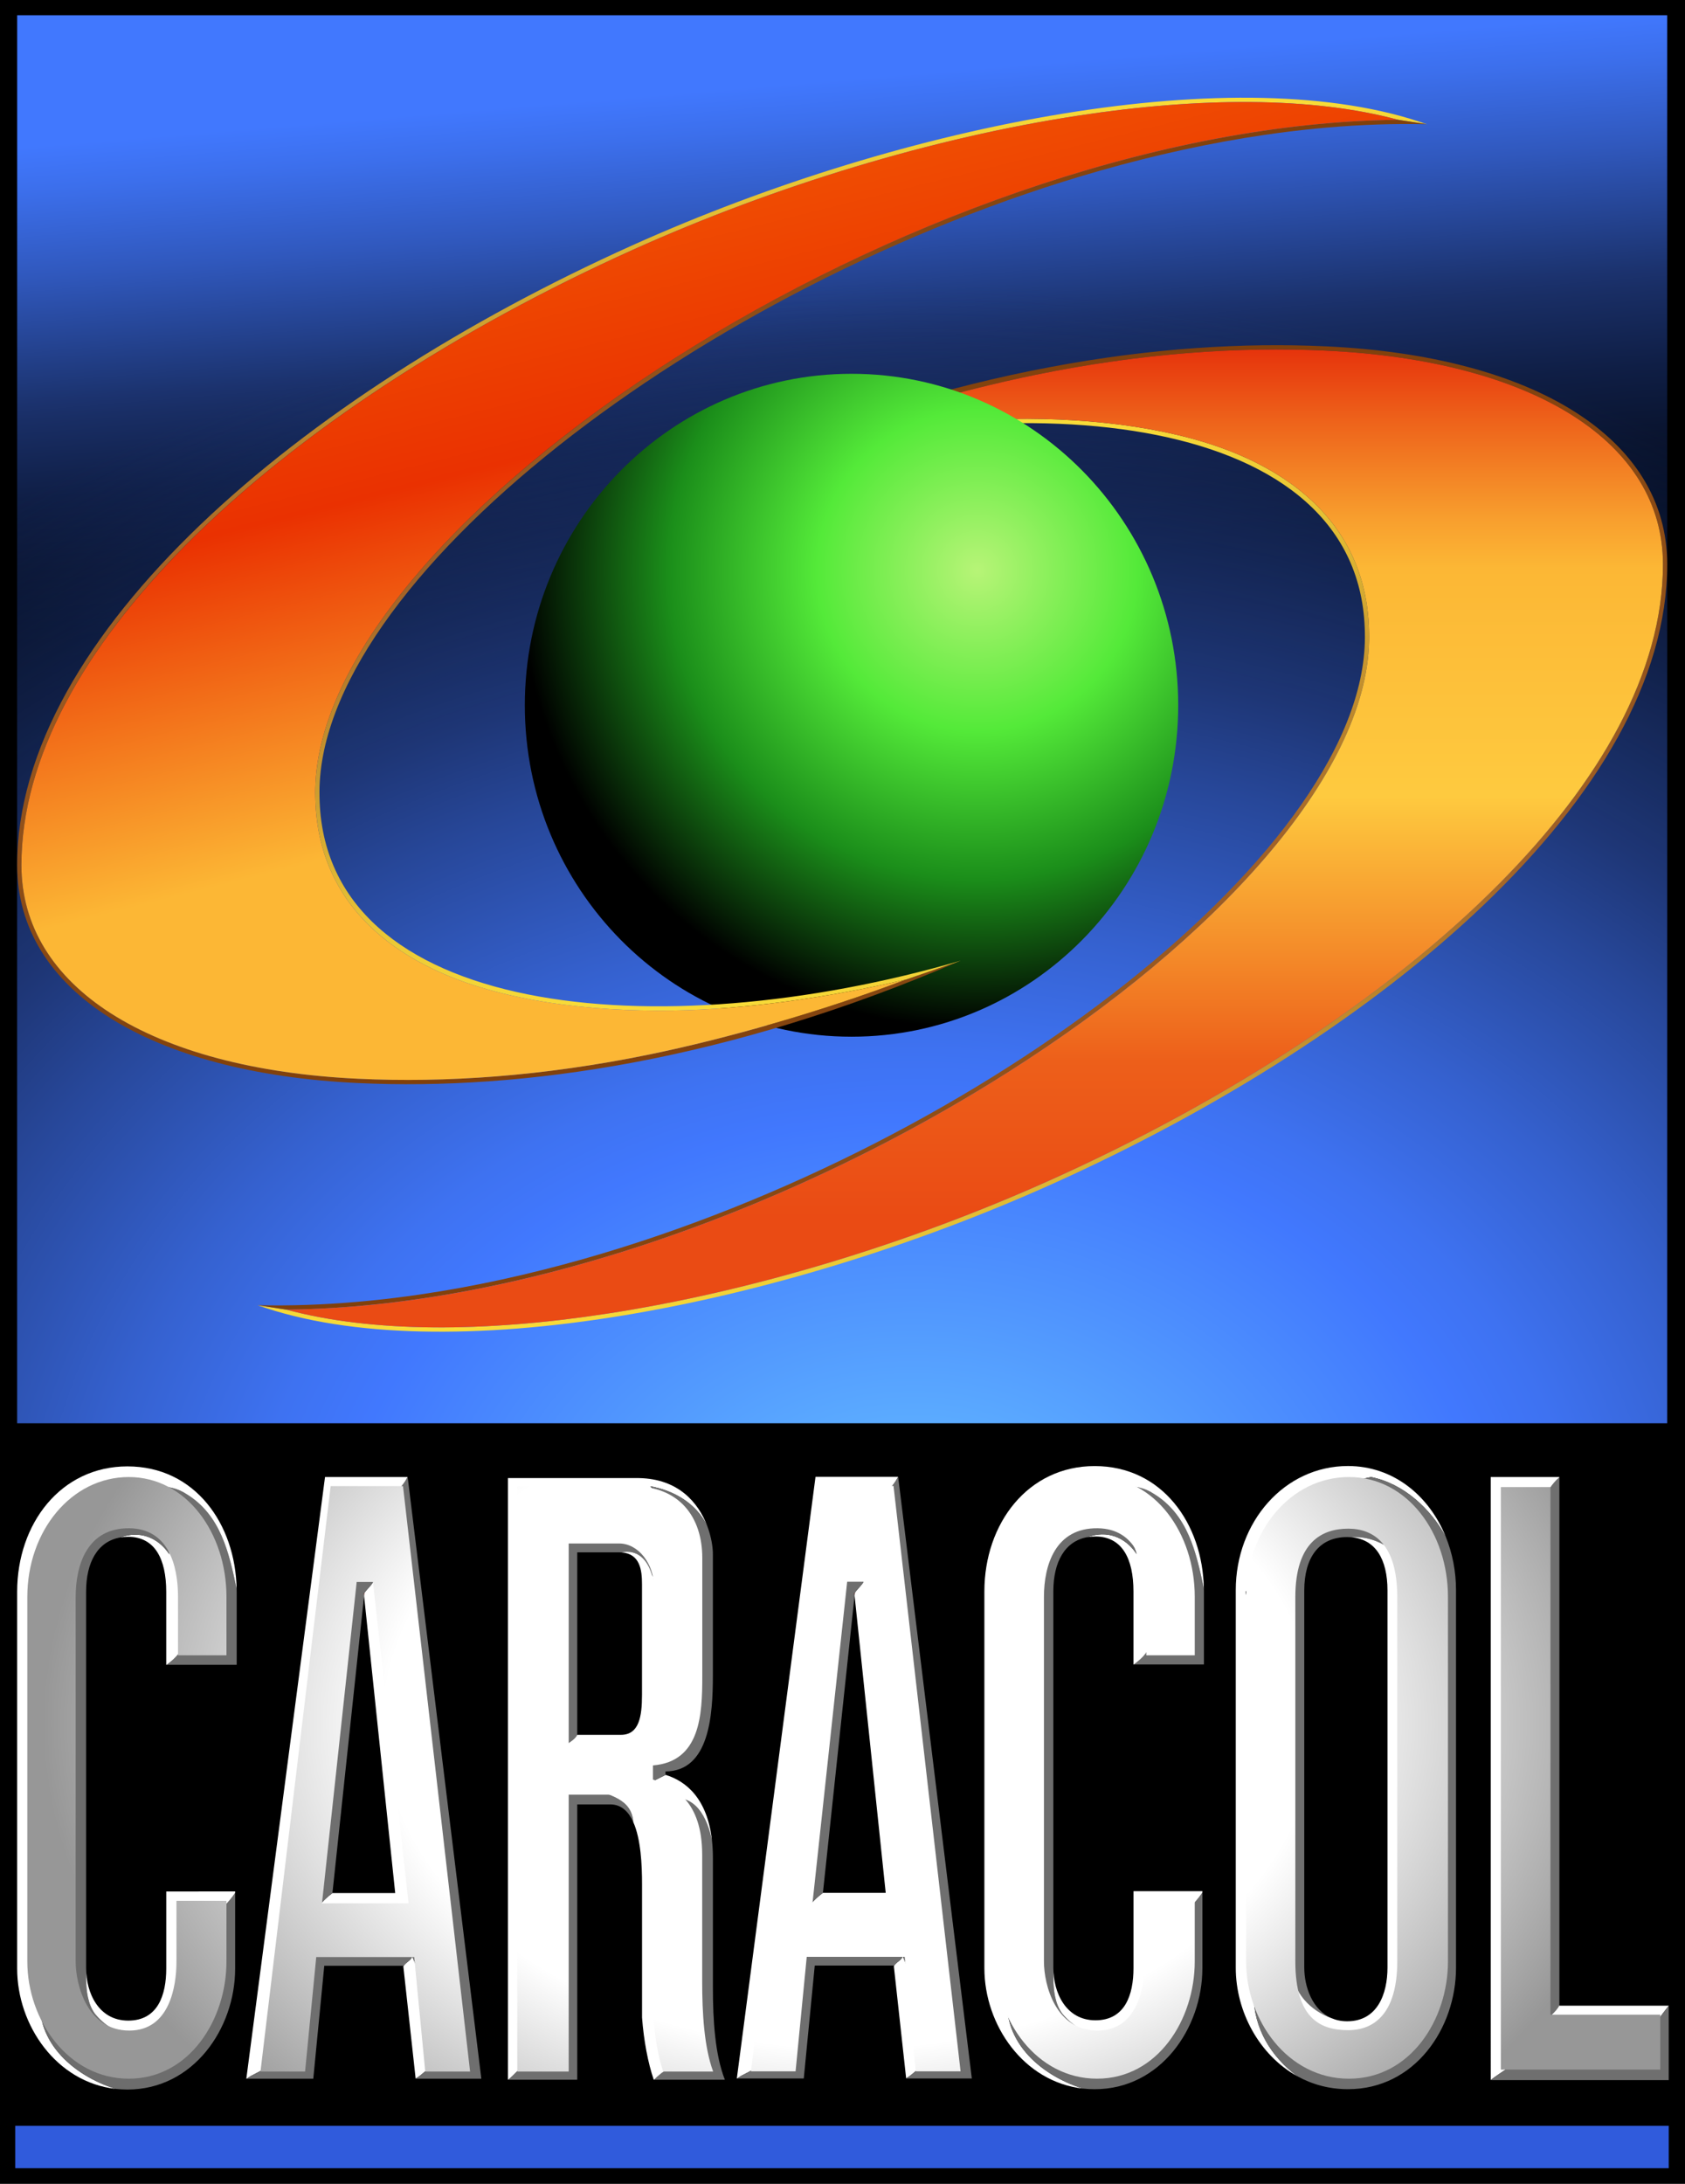
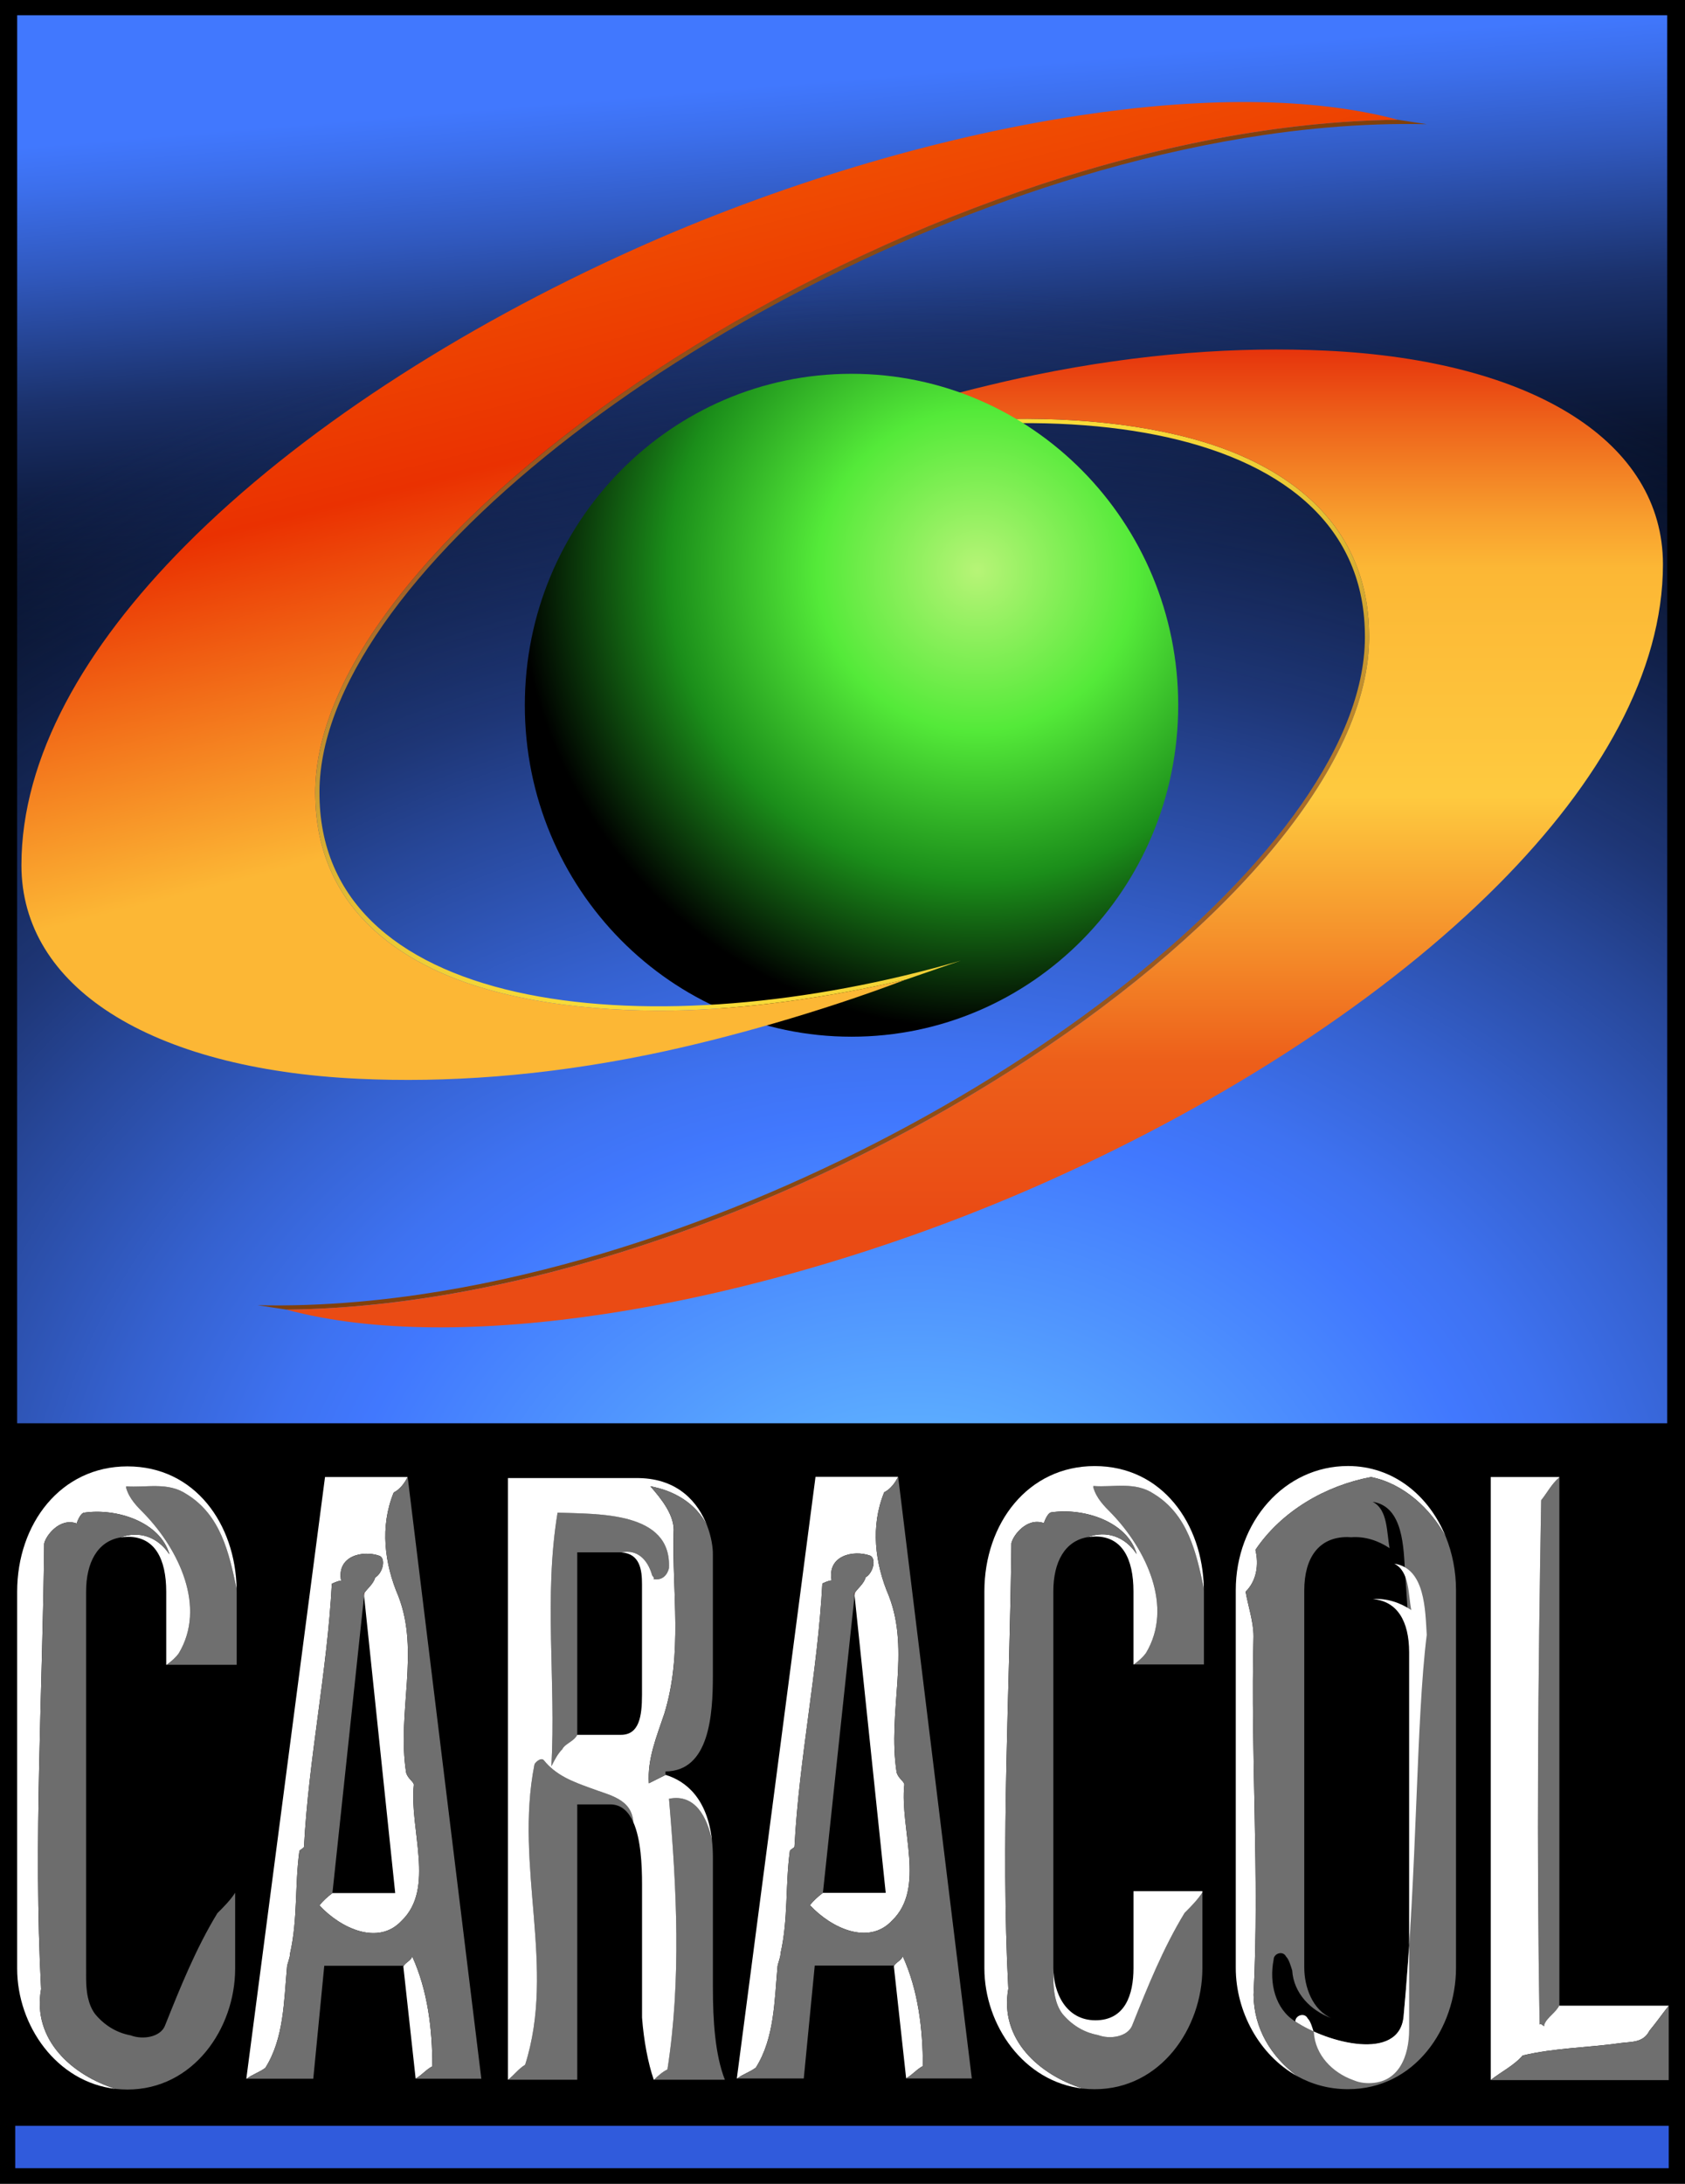
<svg xmlns="http://www.w3.org/2000/svg" version="1.0" x="0px" y="0px" viewBox="0 0 12486.4 16181.4" style="enable-background:new 0 0 12486.4 16181.4;" xml:space="preserve">
  <style type="text/css">
	.st0{fill:url(#path162_00000039843207914958076690000011912460869929572028_);}
	.st1{fill:url(#path162_00000106112435293392454470000007487850697522234022_);}
	.st2{fill:#305BDC;}
	.st3{fill:#6F6F6F;}
	.st4{fill:#FFFFFF;}
	.st5{fill:#6D6D6D;}
	.st6{fill:#E11F05;}
	.st7{fill:url(#SVGID_1_);}
	.st8{fill:url(#path187_00000143590384138849402340000016099448435517897911_);}
	.st9{fill:url(#path199_00000009582672315225132210000010250694310086145705_);}
	.st10{fill:url(#path217_00000067925789305294923990000012370169407020659087_);}
	.st11{fill:url(#path231_00000014619911388902284570000009378001984392440760_);}
	.st12{fill:url(#path243_00000163755295343312252250000004903436014453079432_);}
	.st13{fill:url(#path255_00000026880556309284257100000009978009426776669354_);}
	.st14{fill:url(#path269_00000044889455362406202450000001759637835074903718_);}
</style>
  <g id="Capa_3">
</g>
  <g id="Capa_4">
    <g>
      <rect x="-4.9" y="0" width="12491.3" height="16181.4" />
      <linearGradient id="path162_00000126321043045777067370000008016338213976475829_" gradientUnits="userSpaceOnUse" x1="6086.707" y1="16095.048" x2="7266.46" y2="3982.065" gradientTransform="matrix(1.086 0 0 -0.92 -912.16 15438.751)">
        <stop offset="0" style="stop-color:#4178FE" />
        <stop offset="2.844826e-02" style="stop-color:#3C6FEC" />
        <stop offset="8.564140e-02" style="stop-color:#3058BD" />
        <stop offset="0.166" style="stop-color:#1C3471" />
        <stop offset="0.167" style="stop-color:#1C3370" />
        <stop offset="0.181" style="stop-color:#192E65" />
        <stop offset="0.233" style="stop-color:#0F1E45" />
        <stop offset="0.282" style="stop-color:#09132D" />
        <stop offset="0.328" style="stop-color:#040C1F" />
        <stop offset="0.367" style="stop-color:#030A1A" />
        <stop offset="0.807" style="stop-color:#010613" />
        <stop offset="1" style="stop-color:#00040F" />
      </linearGradient>
      <path id="path162" style="fill:url(#path162_00000126321043045777067370000008016338213976475829_);" d="M127.2,113v10432.9    h12227.3V113H127.2z" />
      <radialGradient id="path162_00000151533965277499910970000011546341711775042178_" cx="7074.581" cy="4014.098" r="11101.507" gradientTransform="matrix(1.086 0 0 -0.87 -912.16 15233.86)" gradientUnits="userSpaceOnUse">
        <stop offset="0" style="stop-color:#69C6FF" />
        <stop offset="0.357" style="stop-color:#4178FE" />
        <stop offset="0.41" style="stop-color:#3E72F1" />
        <stop offset="0.507" style="stop-color:#3561CF" />
        <stop offset="0.637" style="stop-color:#274799" />
        <stop offset="0.713" style="stop-color:#1E3676" />
        <stop offset="0.715" style="stop-color:#1E3676;stop-opacity:0.993" />
        <stop offset="0.999" style="stop-color:#1C3370;stop-opacity:0" />
      </radialGradient>
      <path id="path162_00000130639149769990416560000007877903674462849182_" style="fill:url(#path162_00000151533965277499910970000011546341711775042178_);" d="    M127.1,113v10432.9h12227.3V113H127.1z" />
      <rect x="112.8" y="15751.1" class="st2" width="12252.9" height="314.4" />
      <g>
        <g>
          <g>
            <path class="st3" d="M1753.6,11773.6c-55.5-266.4-117.9-548.7-371.9-703.3c-137.5-91.7-298-45.8-446.9-57.3v11.5       c22.9,80.2,80.2,137.5,137.5,194.8c252.1,263.6,458.4,687.6,252.1,1031.4c-27.9,37.1-55.8,59.3-89.8,84.6H1754V11794       C1754,11787.1,1753.7,11780.4,1753.6,11773.6z" />
            <path class="st4" d="M934.8,11013v11.5c22.9,80.2,80.2,137.5,137.5,194.8c252.1,263.6,458.4,687.6,252.1,1031.4       c-27.8,37.1-55.8,59.2-89.7,84.6h-2.9V11794c0-244.9-85.5-406.8-281.7-406.8c-20.5,0-40,1.7-58.6,4.8       c140.3-52.5,277.7-4.4,364.1,125.3c-68.8-240.7-389.6-343.8-630.3-309.4c-22.9,0-45.8,45.8-57.3,80.2       c-126.1-45.8-229.2,91.7-240.7,149c-11.5,1100.2-80.2,2200.3-22.9,3300.5c-67.6,376.7,231.1,639.5,553.2,740.2       c-439-49.4-730.5-470-730.5-892.2V11794c0-503.9,323.1-928.8,817.2-928.8c501.1,0,800.9,427.5,809.2,908.4       c-55.5-266.4-117.9-548.7-371.9-703.3C1244.2,10978.6,1083.8,11024.4,934.8,11013z" />
            <path class="st5" d="M1742.6,14024.5v561c0,445.8-311.1,897-798.2,897c-29.6,0-58.4-1.7-86.8-4.8       c-322-100.7-620.8-363.5-553.2-740.2c-57.3-1100.2,11.5-2200.3,22.9-3300.5c11.5-57.3,114.6-194.8,240.7-149       c11.5-34.4,34.4-80.2,57.3-80.2c240.7-34.4,561.5,68.8,630.3,309.4c-86.4-129.6-223.8-177.7-364.1-125.3       c-167,28.5-253.5,182.2-253.5,402v2791.5c0.1,5.3,0.1,10.9,0.1,16.8c0,11.6-0.1,24.2-0.1,37.7c0,18.2,0.2,38.2,1.1,59       c0.3,6,0.7,11.9,1.1,18c0.3,6.1,0.9,12.1,1.5,18.3c0.8,9.3,1.9,18.6,3.2,28c1.8,12.4,4,25,6.8,37.5       c9.6,43.7,25.9,86.5,53.4,122.9c4.1,5,8.5,10,12.8,14.8c4.1,4.6,8.5,9.2,12.8,13.8c4.4,4.6,8.9,9.1,13.5,13.4       c4.6,4.5,9.3,8.8,14.1,13c4.5,3.9,8.9,7.8,13.5,11.6c0.3,0.2,0.7,0.5,1,0.8c4.7,3.9,9.6,7.7,14.6,11.2c0.3,0.3,0.8,0.7,1.3,0.9       c4.8,3.8,9.9,7.2,14.9,10.7c5.8,4,11.8,7.8,17.9,11.5c4.9,3,9.9,6,15,8.7c4.4,2.5,8.7,4.8,13.2,7.1c0.6,0.3,1.1,0.6,1.8,0.9       c2.3,1.3,4.7,2.4,7,3.4c2.1,1,4.1,1.9,6.3,3c3.1,1.5,6.3,2.9,9.5,4.2c4.1,1.8,8.5,3.6,12.7,5.3c2.3,0.9,4.7,1.8,7.1,2.8       c4.4,1.6,8.7,3.2,13.2,4.7c0.8,0.2,1.5,0.5,2.2,0.7c6.2,2.1,12.4,4,18.7,5.7c6.6,1.9,13.3,3.7,20.2,5.2       c6.8,1.6,13.6,3.1,20.6,4.4c91.7,34.4,217.7,11.5,252.1-68.8c114.6-286.5,229.2-573,389.6-836.6       C1654.4,14132.5,1707.8,14078.9,1742.6,14024.5z" />
-             <path class="st4" d="M1742.6,14015.1v9.4c-34.8,54.3-88.2,108-131.7,151.4c-160.4,263.6-275,550.1-389.6,836.6       c-34.4,80.2-160.4,103.1-252.1,68.8c-7-1.3-13.9-2.8-20.6-4.4c-6.9-1.5-13.5-3.2-20.2-5.2c-6.3-1.7-12.5-3.7-18.7-5.7       c-0.7-0.2-1.4-0.5-2.2-0.7c-4.5-1.5-8.8-3.1-13.2-4.7c-2.4-0.9-4.8-1.8-7.1-2.8c-4.2-1.7-8.6-3.4-12.7-5.3       c-3.2-1.4-6.4-2.8-9.5-4.2c-2.2-1-4.2-1.9-6.3-3c-2.3-1-4.7-2.2-7-3.4c-0.7-0.3-1.3-0.6-1.8-0.9c-4.5-2.3-8.8-4.6-13.2-7.1       c-5.2-2.8-10.1-5.7-15-8.7c-6.1-3.7-12-7.4-17.9-11.5c-5-3.4-10.1-7-14.9-10.7c-0.5-0.2-0.9-0.6-1.3-0.9       c-4.9-3.7-9.7-7.4-14.6-11.2c-0.3-0.3-0.7-0.6-1-0.8c-4.6-3.8-9.1-7.7-13.5-11.6c-4.8-4.2-9.5-8.5-14.1-13       c-4.6-4.4-9.2-8.8-13.5-13.4c-4.4-4.6-8.7-9.2-12.8-13.8c-4.4-4.8-8.7-9.7-12.8-14.8c-27.5-36.3-43.8-79.2-53.4-122.9       c-2.8-12.5-4.9-25.1-6.8-37.5c-1.3-9.4-2.4-18.7-3.2-28c-0.6-6.2-1.1-12.3-1.5-18.3c-0.5-6.1-0.8-12-1.1-18       c-0.9-20.9-1.1-40.8-1.1-59c0-13.5,0.1-26.1,0.1-37.7c0-6,0-11.6-0.1-16.8c0,177.9,90.8,386.4,312.1,386.4       c219.2,0,281.7-189,281.7-386.4v-570.4H1742.6z" />
          </g>
          <g>
            <g>
              <g>
                <polygon class="st6" points="2697.9,11825 2700.2,11803.7 2695.7,11803.7        " />
                <g>
                  <path class="st4" d="M3054.9,14496.8c-10.7,32.1-51.4,44.2-66,73.7l91.1,830.4c44.7-23.3,78.8-67.9,123.9-90.5          C3203.9,15035.4,3169.5,14748.9,3054.9,14496.8z" />
                </g>
                <g>
                  <path class="st4" d="M2126.6,14577c0-22.9,22.9-68.8,22.9-103.1c57.3-252.1,34.4-504.2,68.8-756.4          c0-11.5,34.4-22.9,34.4-34.4c34.4-653.2,171.9-1295,206.3-1948.2c0,0,45.8-22.9,68.8-22.9          c-34.4-183.4,160.4-229.2,286.5-183.4c45.8,22.9,22.9,126.1-34.4,160.4c-11.5,45.8-57.3,80.2-80.2,114.6h0.6l-2.3,21.3          l230.6,2201.9h-465.1l0-0.2c-35.4,27.3-69.3,56.1-96.1,91.9c160.4,171.9,435.5,298,607.4,114.6          c252.1-240.7,57.3-676.1,91.7-1008.5c0-22.9-45.8-45.8-57.3-91.7c-68.8-446.9,103.1-893.9-57.3-1306.4          c-103.1-240.7-137.5-515.7-34.4-767.8c45.8-22.9,80.2-68.8,103.1-114.6h-612.1l-583.1,4457.9h3.4          c45.8-34.4,91.7-45.8,137.5-80.2C2103.7,15104.2,2103.7,14829.1,2126.6,14577z" />
                </g>
                <g>
                  <path class="st3" d="M3021,10944.2h-0.5c-22.9,45.8-57.3,91.7-103.1,114.6c-103.1,252.1-68.8,527.2,34.4,767.8          c160.4,412.6-11.5,859.5,57.3,1306.4c11.5,45.8,57.3,68.8,57.3,91.7c-34.4,332.3,160.4,767.8-91.7,1008.5          c-171.9,183.4-446.9,57.3-607.4-114.6c26.9-35.8,60.7-64.6,96.1-91.9l234.5-2201.7l-2.2-21.3h3.9          c22.9-34.4,68.8-68.8,80.2-114.6c57.3-34.4,80.2-137.5,34.4-160.4c-126.1-45.8-320.9,0-286.5,183.4          c-22.9,0-68.8,22.9-68.8,22.9c-34.4,653.2-171.9,1295-206.3,1948.2c0,11.5-34.4,22.9-34.4,34.4          c-34.4,252.1-11.5,504.2-68.8,756.4c0,34.4-22.9,80.2-22.9,103.1c-22.9,252.1-22.9,527.2-160.4,744.9          c-45.8,34.4-91.7,45.8-137.5,80.2h492.9l81.4-836.6h585.4l0.5,5c14.7-29.5,55.3-41.6,66-73.7          c114.6,252.1,149,538.6,149,813.7c-45.1,22.6-79.2,67.2-123.9,90.5l0.1,1.2h486.8L3021,10944.2z" />
                </g>
              </g>
            </g>
          </g>
          <g>
            <g>
              <g>
                <path class="st3" d="M4692.8,13500.9c-33.9-75.5-85.1-127.3-162.3-131h-252.9v2039.9h-512.9c44.8-34.4,77.2-81.1,126.7-110.8         c229.2-722-80.2-1466.9,68.8-2223.2c0-11.5,45.8-57.3,68.8-34.4c91.7,114.6,217.7,160.4,343.8,206.3         C4516,13302.8,4680.2,13326.2,4692.8,13500.9z" />
              </g>
              <g>
                <path class="st3" d="M4957.2,11620.4c-11.5,45.8-45.8,91.7-114.6,80.2c11.5-11.5-11.5-22.9-11.5-34.4         c-33.1-110.5-108.9-188.9-227-163.6c-5.3-0.3-10.7-0.6-16.3-0.6h-310.2v1351.9c-25.7,51-89.3,63.5-111.2,107.3         c-34.4,34.4-57.3,80.2-80.2,126.1c34.4-630.3-57.3-1260.6,45.8-1879.4C4430.1,11219.3,4980.1,11196.3,4957.2,11620.4z" />
              </g>
              <g>
                <path class="st3" d="M5371.5,15409.8h-525c29.5-29.1,60.2-57,99.2-76.4c103.1-664.7,68.8-1340.8,11.5-2005.5         c196.3-39.3,283.3,140,318.6,307.6c4.6,40.5,7,83.8,7,130.6v961.1C5282.8,14969.8,5298.7,15224.4,5371.5,15409.8z" />
              </g>
              <g>
                <g>
                  <path class="st4" d="M5275.8,13635.5c-34.3-308-190.9-438-343-484.5c-41.5,20.9-83.1,41.6-124.6,62.3          c-11.5-183.4,57.3-343.8,114.6-515.7c137.5-446.9,57.3-893.9,68.8-1340.8c11.5-126.1-91.7-252.1-171.9-343.8          c172.5,30.5,336,123.9,418.9,288c-63.7-163.6-207.9-343.6-503.2-349.1h-971.5v4457.9h0.8c44.8-34.4,77.2-81.1,126.7-110.8          c229.2-722-80.2-1466.9,68.8-2223.2c0-11.5,45.8-57.3,68.8-34.4c91.7,114.6,217.7,160.4,343.8,206.3          c143.2,55.1,307.5,78.5,320.1,253.3c56.5,126.1,64.9,318,64.9,462.8v985.9c12.7,169.7,44.2,336.7,86.8,460.2h2.1          c29.5-29.1,60.2-57,99.2-76.4c103.1-664.7,68.8-1340.8,11.5-2005.5C5153.5,13288.6,5240.5,13467.9,5275.8,13635.5z           M4604.1,11502.6c138.9,8.7,153.3,130.6,153.3,235.7v819.4c0,161.5-21.7,296.6-156,296.6h-323.9v-0.3          c-25.7,51-89.3,63.5-111.2,107.3c-34.4,34.4-57.3,80.2-80.2,126.1c34.4-630.3-57.3-1260.6,45.8-1879.4          c298,11.5,848-11.5,825.1,412.6c-11.5,45.8-45.8,91.7-114.6,80.2c11.5-11.5-11.5-22.9-11.5-34.4          C4798,11555.7,4722.3,11477.3,4604.1,11502.6z" />
                </g>
              </g>
              <g>
                <path class="st3" d="M5282.6,11517.9v895.7c0,291.3-24.8,709.6-351,712v25c0.5,0.1,0.9,0.2,1.3,0.3         c-41.5,20.9-83.1,41.6-124.6,62.3c-11.5-183.4,57.3-343.8,114.6-515.7c137.5-446.9,57.3-893.9,68.8-1340.8         c11.5-126.1-91.7-252.1-171.9-343.8c172.5,30.5,336,123.9,418.9,288C5272,11387,5283.4,11468.5,5282.6,11517.9z" />
              </g>
            </g>
          </g>
          <g>
            <g>
              <g>
                <polygon class="st6" points="6332.7,11823.2 6335,11801.9 6330.5,11801.9        " />
                <g>
                  <path class="st4" d="M6689.7,14495c-10.7,32.1-51.4,44.2-66,73.7l91.1,830.4c44.7-23.3,78.8-67.9,123.9-90.5          C6838.6,15033.6,6804.3,14747.1,6689.7,14495z" />
                </g>
                <g>
                  <path class="st4" d="M5761.4,14575.2c0-22.9,22.9-68.8,22.9-103.1c57.3-252.1,34.4-504.2,68.8-756.4          c0-11.5,34.4-22.9,34.4-34.4c34.4-653.2,171.9-1295,206.3-1948.2c0,0,45.8-22.9,68.8-22.9          c-34.4-183.4,160.4-229.2,286.5-183.4c45.8,22.9,22.9,126.1-34.4,160.4c-11.5,45.8-57.3,80.2-80.2,114.6h0.6l-2.3,21.3          l230.6,2201.9h-465.1l0-0.2c-35.4,27.3-69.3,56.1-96.1,91.9c160.4,171.9,435.5,298,607.4,114.6          c252.1-240.7,57.3-676.1,91.7-1008.5c0-22.9-45.8-45.8-57.3-91.7c-68.8-446.9,103.1-893.9-57.3-1306.4          c-103.1-240.7-137.5-515.7-34.4-767.8c45.8-22.9,80.2-68.8,103.1-114.6h-612.1l-583.1,4457.9h3.4          c45.8-34.4,91.7-45.8,137.5-80.2C5738.5,15102.4,5738.5,14827.4,5761.4,14575.2z" />
                </g>
                <g>
                  <path class="st3" d="M6655.7,10942.5h-0.5c-22.9,45.8-57.3,91.7-103.1,114.6c-103.1,252.1-68.8,527.2,34.4,767.8          c160.4,412.6-11.5,859.5,57.3,1306.4c11.5,45.8,57.3,68.8,57.3,91.7c-34.4,332.3,160.4,767.8-91.7,1008.5          c-171.9,183.4-446.9,57.3-607.4-114.6c26.9-35.8,60.7-64.6,96.1-91.9l234.5-2201.7l-2.2-21.3h3.9          c22.9-34.4,68.8-68.8,80.2-114.6c57.3-34.4,80.2-137.5,34.4-160.4c-126.1-45.8-320.9,0-286.5,183.4          c-22.9,0-68.8,22.9-68.8,22.9c-34.4,653.2-171.9,1295-206.3,1948.2c0,11.5-34.4,22.9-34.4,34.4          c-34.4,252.1-11.5,504.2-68.8,756.4c0,34.4-22.9,80.2-22.9,103.1c-22.9,252.1-22.9,527.2-160.4,744.9          c-45.8,34.4-91.7,45.8-137.5,80.2h492.9l81.4-836.6h585.4l0.5,5c14.7-29.5,55.3-41.6,66-73.7          c114.6,252.1,149,538.6,149,813.7c-45.1,22.6-79.2,67.2-123.9,90.5l0.1,1.2h486.8L6655.7,10942.5z" />
                </g>
              </g>
            </g>
          </g>
          <g>
            <path class="st3" d="M8921.1,11771.2c-55.5-266.4-117.9-548.7-371.9-703.3c-137.5-91.7-298-45.8-446.9-57.3v11.5       c22.9,80.2,80.2,137.5,137.5,194.8c252.1,263.6,458.4,687.6,252.1,1031.4c-27.9,37.1-55.8,59.3-89.8,84.6h519.4v-541.3       C8921.5,11784.7,8921.2,11778,8921.1,11771.2z" />
            <path class="st4" d="M8102.3,11010.6v11.5c22.9,80.2,80.2,137.5,137.5,194.8c252.1,263.6,458.4,687.6,252.1,1031.4       c-27.8,37.1-55.8,59.2-89.7,84.6h-2.9v-541.3c0-244.9-85.5-406.8-281.7-406.8c-20.5,0-40,1.7-58.6,4.8       c140.3-52.5,277.7-4.4,364.1,125.3c-68.8-240.7-389.6-343.8-630.3-309.4c-22.9,0-45.8,45.8-57.3,80.2       c-126.1-45.8-229.2,91.7-240.7,149c-11.5,1100.2-80.2,2200.3-22.9,3300.5c-67.6,376.7,231.1,639.5,553.2,740.2       c-439-49.4-730.5-470-730.5-892.2v-2791.5c0-503.9,323.1-928.8,817.2-928.8c501.1,0,800.9,427.5,809.2,908.4       c-55.5-266.4-117.9-548.7-371.9-703.3C8411.7,10976.2,8251.2,11022,8102.3,11010.6z" />
            <path class="st5" d="M8910.1,14022.1v561c0,445.8-311.1,897-798.2,897c-29.6,0-58.4-1.7-86.8-4.8       c-322-100.7-620.8-363.5-553.2-740.2c-57.3-1100.2,11.5-2200.3,22.9-3300.5c11.5-57.3,114.6-194.8,240.7-149       c11.5-34.4,34.4-80.2,57.3-80.2c240.7-34.4,561.5,68.8,630.3,309.4c-86.4-129.6-223.8-177.7-364.1-125.3       c-167,28.5-253.5,182.2-253.5,402v2791.5c0.1,5.3,0.1,10.9,0.1,16.8c0,11.6-0.1,24.2-0.1,37.7c0,18.2,0.2,38.2,1.1,59       c0.3,6,0.7,11.9,1.1,18c0.3,6.1,0.9,12.1,1.5,18.3c0.8,9.3,1.9,18.6,3.2,28c1.8,12.4,4,25,6.8,37.5       c9.6,43.7,25.9,86.5,53.4,122.9c4.1,5,8.5,10,12.8,14.8c4.1,4.6,8.5,9.2,12.8,13.8c4.4,4.6,8.9,9.1,13.5,13.4       c4.6,4.5,9.3,8.8,14.1,12.9c4.5,3.9,8.9,7.8,13.5,11.6c0.3,0.2,0.7,0.5,1,0.8c4.7,3.9,9.6,7.7,14.6,11.2       c0.3,0.3,0.8,0.7,1.3,0.9c4.8,3.8,9.9,7.2,14.9,10.7c5.8,4,11.8,7.8,17.9,11.5c4.9,3,9.9,6,15,8.7c4.4,2.5,8.7,4.8,13.2,7.1       c0.6,0.3,1.1,0.6,1.8,0.9c2.3,1.3,4.7,2.4,7,3.4c2.1,1,4.1,1.9,6.3,3c3.1,1.5,6.3,2.9,9.5,4.2c4.1,1.8,8.5,3.6,12.7,5.3       c2.3,0.9,4.7,1.8,7.1,2.8c4.4,1.6,8.7,3.2,13.2,4.7c0.8,0.2,1.5,0.5,2.2,0.7c6.2,2.1,12.4,4,18.7,5.7       c6.6,1.9,13.3,3.7,20.2,5.2c6.8,1.6,13.6,3.1,20.6,4.4c91.7,34.4,217.7,11.5,252.1-68.8c114.6-286.5,229.2-573,389.6-836.6       C8821.8,14130.1,8875.2,14076.5,8910.1,14022.1z" />
            <path class="st4" d="M8910.1,14012.7v9.4c-34.8,54.3-88.2,108-131.7,151.4c-160.4,263.6-275,550.1-389.6,836.6       c-34.4,80.2-160.4,103.1-252.1,68.8c-7-1.3-13.9-2.8-20.6-4.4c-6.9-1.5-13.5-3.2-20.2-5.2c-6.3-1.7-12.5-3.7-18.7-5.7       c-0.7-0.2-1.4-0.5-2.2-0.7c-4.5-1.5-8.8-3.1-13.2-4.7c-2.4-0.9-4.8-1.8-7.1-2.8c-4.2-1.7-8.6-3.4-12.7-5.3       c-3.2-1.4-6.4-2.8-9.5-4.2c-2.2-1-4.2-1.9-6.3-3c-2.3-1-4.7-2.2-7-3.4c-0.7-0.3-1.3-0.6-1.8-0.9c-4.5-2.3-8.8-4.6-13.2-7.1       c-5.2-2.8-10.1-5.7-15-8.7c-6.1-3.7-12-7.4-17.9-11.5c-5-3.4-10.1-7-14.9-10.7c-0.5-0.2-0.9-0.6-1.3-0.9       c-4.9-3.7-9.7-7.4-14.6-11.2c-0.3-0.3-0.7-0.6-1-0.8c-4.6-3.8-9.1-7.7-13.5-11.6c-4.8-4.2-9.5-8.5-14.1-12.9       c-4.6-4.4-9.2-8.8-13.5-13.4c-4.4-4.6-8.7-9.2-12.8-13.8c-4.4-4.8-8.7-9.7-12.8-14.8c-27.5-36.3-43.8-79.2-53.4-122.9       c-2.8-12.5-4.9-25.1-6.8-37.5c-1.3-9.4-2.4-18.7-3.2-28c-0.6-6.2-1.1-12.3-1.5-18.3c-0.5-6.1-0.8-12-1.1-18       c-0.9-20.9-1.1-40.8-1.1-59c0-13.5,0.1-26.1,0.1-37.7c0-6,0-11.6-0.1-16.8c0,177.9,90.8,386.4,312.1,386.4       c219.2,0,281.7-189,281.7-386.4v-570.4H8910.1z" />
          </g>
          <g>
            <g>
              <g>
                <path class="st4" d="M10713.3,11385.9c-112.2-207.8-312.5-393.5-553.3-441.7c-336.7,63.1-663.6,252-856.9,539.6         c26.5,110.1,8.9,229.4-72.8,310c18.5,107,58.7,220.7,58.7,330.7c-22.9,881.5,45.7,1774.3,0.1,2655.8         c2.9,250.5,128.7,456.7,323.3,603c-281.5-156.1-455-478.9-455-802.7v-2798.4c0-505,360.2-919.7,831.5-919.7         C10325.9,10862.7,10589.9,11081.9,10713.3,11385.9z" />
                <path class="st3" d="M10713.3,11385.9c-112.2-207.8-312.5-393.5-553.3-441.7c-336.7,63.1-663.6,252-856.9,539.6         c26.5,110.1,8.9,229.4-72.8,310c18.5,107,58.7,220.7,58.7,330.7c-22.9,881.5,45.7,1774.3,0.1,2655.8         c2.9,250.5,128.7,456.7,323.3,603c110.2,61.1,237.1,96.6,376.6,96.6c495.6,0,800.5-452.3,800.5-899.3v-2798.4         C10789.5,11642.4,10762.6,11507.4,10713.3,11385.9z M10400.7,14943.7c-34.4,332.3-561.5,194.8-802.2,34.4         c-149-91.7-194.8-286.5-160.4-458.4c0-45.8,68.8-68.8,91.7-22.9c22.9,22.9,34.4,68.8,45.8,103.1         c10.5,168.7,137.4,298.4,291.4,353.9c-141.5-60.9-202-231.7-202-375.3v-2793.8c0-244.4,109.3-395.7,318.1-395.7         c10.3,0,20.2,0.6,29.9,1.4c101.8-8,200.8,25.1,284.6,81c-22.9-114.6-11.5-286.5-126.1-343.8         c229.2,34.4,229.2,343.8,240.7,527.2C10492.4,12754.9,10503.8,13843.6,10400.7,14943.7z" />
                <g>
-                   <path class="st4" d="M10400.7,14943.7c-34.4,332.3-561.5,194.8-802.2,34.4c-149-91.7-194.8-286.5-160.4-458.4          c0-45.8,68.8-68.8,91.7-22.9c22.9,22.9,34.4,68.8,45.8,103.1c10.5,168.7,137.4,298.4,291.4,353.9          c34,14.6,72.5,22.9,116.1,22.9c223,0,298.6-200.7,298.6-398.2v-2793.8c0-232.5-89.2-379.9-268.7-394.3          c101.8-8,200.8,25.1,284.6,81c-22.9-114.6-11.5-286.5-126.1-343.8c229.2,34.4,229.2,343.8,240.7,527.2          C10492.4,12754.9,10503.8,13843.6,10400.7,14943.7z" />
+                   <path class="st4" d="M10400.7,14943.7c-34.4,332.3-561.5,194.8-802.2,34.4c0-45.8,68.8-68.8,91.7-22.9c22.9,22.9,34.4,68.8,45.8,103.1c10.5,168.7,137.4,298.4,291.4,353.9          c34,14.6,72.5,22.9,116.1,22.9c223,0,298.6-200.7,298.6-398.2v-2793.8c0-232.5-89.2-379.9-268.7-394.3          c101.8-8,200.8,25.1,284.6,81c-22.9-114.6-11.5-286.5-126.1-343.8c229.2,34.4,229.2,343.8,240.7,527.2          C10492.4,12754.9,10503.8,13843.6,10400.7,14943.7z" />
                </g>
              </g>
            </g>
          </g>
          <g>
            <path class="st3" d="M11420.6,11116.1c-22.9,1295-34.4,2589.9-11.5,3884.9c11.5-11.5,22.9,11.5,34.4,11.5v-11.5       c22.1-55.3,86.9-89.4,112-143.2v-3911.2C11499.8,10992.4,11465.7,11059.8,11420.6,11116.1z" />
            <path class="st4" d="M11555.5,14861.1v-3.3c-25.1,53.9-89.8,87.9-112,143.2v11.5c-11.5,0-22.9-22.9-34.4-11.5       c-22.9-1295-11.5-2589.9,11.5-3884.9c45.1-56.4,79.2-123.7,134.9-169.6v-2.3h-508.7V15412c77.6-61.8,172-106.7,236.3-181.8       c240.7-57.3,481.3-57.3,722-91.7c80.2-11.5,171.9,0,217.7-91.7c51.3-61.6,93.5-123.1,142.9-184.7v-1.1H11555.5z" />
            <path class="st3" d="M12005.1,15138.6c-240.7,34.4-481.3,34.4-722,91.7c-64.3,75-158.7,120-236.3,181.8v0.3h1318.9v-550.2       c-49.4,61.6-91.6,123.1-142.9,184.7C12177,15138.6,12085.3,15127.1,12005.1,15138.6z" />
          </g>
        </g>
        <radialGradient id="SVGID_1_" cx="6251.285" cy="12915.885" r="6612.889" gradientTransform="matrix(0.904 0 0 0.63 643.13 4634.112)" gradientUnits="userSpaceOnUse">
          <stop offset="0.577" style="stop-color:#FFFFFF" />
          <stop offset="1" style="stop-color:#979797" />
        </radialGradient>
-         <path class="st7" d="M6621.2,11009.7h-536.1l-520.1,4337.9h330.5l82.7-848.5h725.9l81.8,848.5h332.2L6621.2,11009.7z      M6020.8,14101.1l257-2381.1h120.8l263.7,2381.1H6020.8z M1678.2,11832.1v433h-359v-433c0-237-73.3-504.3-359.5-508.4     c-313.7-4.4-399,272-399,508.4v2701.8c0,172.2,85.2,512.7,399,511.6c293.7-1.1,348-320.5,348-511.6v-449.6h370.4v449.6     c0,431.5-275.7,868.2-723.8,868.2c-448,0-751.8-433.2-751.8-868.2v-2701.8c0-487.7,325.7-887.9,751.8-887.9     C1380.6,10944.2,1678.2,11358.6,1678.2,11832.1z M3483.5,15349.3h-332.2l-81.9-848.4h-725.9l-82.8,848.4h-330.5l520.1-4337.9     h536.1L3483.5,15349.3z M3027.6,14102.8l-263.7-2381.1h-120.8L2386,14102.8H3027.6z M5284.7,15349.3h-370.4     c-39-120.8-69.1-273.8-69.1-450.1V13935c0-226.3-43.9-629.2-309.3-637.5h-321.6v2051.8h-381.1v-4337h858.9     c343.1,0,512.1,229.4,512.1,530.6v876c0,284.9-13.5,633.5-365.7,662v104.7c158,51,364.9,160.7,364.9,556.1v940     C5203.4,14918.9,5218,15168,5284.7,15349.3z M4846,11758.5c0-172.7-116.3-322-257.6-322h-374.1v1493.4h421     c123.1,0,210.7-169.3,210.7-370V11758.5z M10729.9,11832.1v2701.8c0,431.5-279.4,868.3-733.7,868.3     c-454.2,0-762.1-433.2-762.1-868.3v-2701.8c0-487.6,330.2-887.9,762.1-887.9C10428.2,10944.2,10729.9,11358.6,10729.9,11832.1z      M10354.2,11834.3c0-400.3-180.5-507.6-363.5-507.6c-191.4,0-391.9,96.8-391.9,507.6v2697.3c0,425.6,185.5,510.9,391.9,510.9     c204.4,0,363.5-138,363.5-510.9V11834.3z M11489.3,14927.8v-3909.1h-367.6V15335h1181.5v-407.3H11489.3z M8853.5,11832.1v433     h-359v-433c0-237-73.3-504.3-359.5-508.4c-313.7-4.4-399,272-399,508.4v2701.8c0,172.2,85.2,512.7,399,511.6     c293.7-1.1,348-320.5,348-511.6v-449.6h370.4v449.6c0,431.5-275.7,868.2-723.8,868.2c-448,0-751.8-433.2-751.8-868.2v-2701.8     c0-487.7,325.7-887.9,751.8-887.9C8555.9,10944.2,8853.5,11358.6,8853.5,11832.1z" />
      </g>
      <g id="Layer1009">
        <g id="Layer1010">
          <linearGradient id="path187_00000018952426846631958000000012032779798776493715_" gradientUnits="userSpaceOnUse" x1="7196.935" y1="14574.113" x2="7196.935" y2="5772.861" gradientTransform="matrix(1.204 0 0 -0.831 -1534.043 14661.692)">
            <stop offset="0" style="stop-color:#80400C" />
            <stop offset="0.52" style="stop-color:#A16127" />
            <stop offset="1" style="stop-color:#F9DC38" />
          </linearGradient>
-           <path id="path187" style="fill:url(#path187_00000018952426846631958000000012032779798776493715_);" d="M5375.8,3467.8      c1706.4-736.2,3231.8-958.8,4452-901.5c1541.3,72.4,2526.7,681.5,2526.7,1614.7c0,1705.9-2096.3,3484.3-4555.3,4591      c-2045.1,920.5-4516.2,1386.7-5890.6,898.9l0,0L2123,9704c637.5,171.4,1468.5,168.1,2368.4,30.7      c1071.9-163.6,2240.3-517.2,3295.2-992c1292.4-581.7,2484-1349,3321.9-2193.4c749-754.9,1214.5-1570.5,1214.5-2368.3      c0-452.2-238.3-826.9-663.3-1098.5c-434.8-277.8-1063.9-448.2-1833.2-484.3c-644.9-30.3-1365.5,17.9-2153.7,179.3      c-568.6,116.4-1277.7,318.9-1893.2,551.9l-0.1,0l-414.7,143.2L5375.8,3467.8z" />
          <linearGradient id="path199_00000162312582474258766720000002870357329058338969_" gradientUnits="userSpaceOnUse" x1="6349.821" y1="13570.821" x2="6349.821" y2="6143.852" gradientTransform="matrix(1.125 0 0 -0.889 -1117.404 15164.311)">
            <stop offset="0" style="stop-color:#F9DC38" />
            <stop offset="0.48" style="stop-color:#A16127" />
            <stop offset="1" style="stop-color:#80400C" />
          </linearGradient>
          <path id="path199" style="fill:url(#path199_00000162312582474258766720000002870357329058338969_);" d="M1908.7,9670.9      c240.6,5.5,486-3.1,734.5-24.5c123.7-10.7,248.2-24.5,373.2-41.3c31.2-4.2,62.5-8.6,93.8-13.2      c401.6-58.8,808.2-148.3,1212.9-263.2C7291,8485.8,10151.2,6270,10114.1,4689.7c-24.1-1634.6-2504.5-1869.4-4750.4-1216.8      l1.1-0.5l414.7-143.2l0.1,0l-11.7,4.4c572.2-134,1194.1-221.6,1727.3-229.8c634.6-9.6,1247.8,75.9,1697.1,270.5      c453.9,196.6,777.9,504.2,900.1,937.1c32.9,116.5,51,242.2,53.1,377.4c0.5,20.3,0.5,40.7,0,61.2      c-21.9,990.6-1127.2,2209.4-2667.9,3189.5c-1147.6,730-2537.7,1329-3901.2,1603.2c-462.3,93-921.5,148.7-1367.2,159.4      c-28.8,0.7-57.5,1.2-86.2,1.5L1908.7,9670.9z" />
          <linearGradient id="path217_00000130646540563692895980000001772626176407353782_" gradientUnits="userSpaceOnUse" x1="7287.885" y1="15461.508" x2="7287.885" y2="6802.511" gradientTransform="matrix(1.195 0 0 -0.837 -1486.379 14715.83)">
            <stop offset="0" style="stop-color:#E52E0B" />
            <stop offset="0.104" style="stop-color:#E52E0A" />
            <stop offset="0.188" style="stop-color:#EE641B" />
            <stop offset="0.288" style="stop-color:#F8A02E" />
            <stop offset="0.336" style="stop-color:#FCB735" />
            <stop offset="0.569" style="stop-color:#FECA3F" />
            <stop offset="0.84" style="stop-color:#ED5F1A" />
            <stop offset="1" style="stop-color:#EA4B14" />
          </linearGradient>
          <path id="path217" style="fill:url(#path217_00000130646540563692895980000001772626176407353782_);" d="M12323,4181      c0-452.2-238.3-826.9-663.3-1098.5c-434.8-277.8-1063.9-448.2-1833.2-484.3c-644.9-30.3-1365.5,17.9-2153.7,179.3      c-572.2,117.1-1286.8,321.4-1904.9,556.3c572.2-134,1194.1-221.6,1727.3-229.8c634.6-9.6,1247.8,75.9,1697.1,270.5      c453.9,196.6,777.9,504.2,900.1,937.1c32.9,116.5,51,242.2,53.1,377.4c0.5,20.3,0.5,40.7,0,61.2      c-21.9,990.6-1127.2,2209.4-2667.9,3189.5C5941,8917.3,3969.4,9659.9,2209.1,9702.4c-28.8,0.7-57.5,1.2-86.2,1.5      c637.5,171.4,1468.5,168.1,2368.4,30.7c1071.9-163.6,2240.3-517.2,3295.2-992c1292.4-581.7,2484-1349,3321.9-2193.4      C11857.4,5794.4,12323,4978.8,12323,4181L12323,4181z" />
        </g>
        <radialGradient id="path231_00000113332168289859577840000008819188758162082459_" cx="7697.909" cy="11897.006" r="3394.43" gradientTransform="matrix(1 0 0 -1 -456.382 16124.479)" gradientUnits="userSpaceOnUse">
          <stop offset="0" style="stop-color:#B7F477" />
          <stop offset="0.349" style="stop-color:#54EA39" />
          <stop offset="0.674" style="stop-color:#1B8E1A" />
          <stop offset="1" style="stop-color:#000000" />
        </radialGradient>
        <path id="path231" style="fill:url(#path231_00000113332168289859577840000008819188758162082459_);" d="M6310,2769.6     c1337,0,2420.9,1099.6,2420.9,2456S7647,7681.5,6310,7681.5s-2420.9-1099.6-2420.9-2456S4973,2769.6,6310,2769.6L6310,2769.6z" />
        <g id="Layer1011">
          <linearGradient id="path243_00000168087758265308481680000012356299398106805180_" gradientUnits="userSpaceOnUse" x1="5717.402" y1="16781.918" x2="5717.402" y2="7980.684" gradientTransform="matrix(1.204 0 0 -0.831 -1534.028 14661.709)">
            <stop offset="0" style="stop-color:#F9DC38" />
            <stop offset="0.48" style="stop-color:#A16127" />
            <stop offset="1" style="stop-color:#80400C" />
          </linearGradient>
-           <path id="path243" style="fill:url(#path243_00000168087758265308481680000012356299398106805180_);" d="M7105.9,7123.5      c-1706.4,736.2-3231.8,958.8-4452,901.5c-1541.3-72.4-2526.7-681.5-2526.7-1614.7c0-1705.9,2096.3-3484.3,4555.3-4591      c2045.1-920.5,4516.2-1386.7,5890.6-898.9v0l-214.4-33.1c-637.5-171.4-1468.5-168.1-2368.4-30.7      c-1071.9,163.6-2240.3,517.2-3295.2,992c-1292.4,581.7-2484,1349-3321.9,2193.4c-749,754.9-1214.5,1570.5-1214.5,2368.3      c0,452.2,238.3,826.9,663.3,1098.5c434.8,277.8,1063.9,448.2,1833.2,484.3c644.9,30.3,1365.5-17.9,2153.7-179.3      c568.6-116.4,1277.7-318.9,1893.2-551.9l0.1,0l414.7-143.2L7105.9,7123.5z" />
          <linearGradient id="path255_00000044880046448122320530000004272705919982244022_" gradientUnits="userSpaceOnUse" x1="6729.52" y1="16064.092" x2="6729.52" y2="8637.12" gradientTransform="matrix(1.125 0 0 -0.889 -1117.406 15164.308)">
            <stop offset="0" style="stop-color:#80400C" />
            <stop offset="0.52" style="stop-color:#A16127" />
            <stop offset="1" style="stop-color:#F9DC38" />
          </linearGradient>
          <path id="path255" style="fill:url(#path255_00000044880046448122320530000004272705919982244022_);" d="M10573.1,920.4      c-240.6-5.5-486,3.1-734.5,24.5c-123.7,10.7-248.2,24.5-373.2,41.3c-31.2,4.2-62.5,8.6-93.8,13.2      c-401.6,58.8-808.2,148.3-1212.9,263.2c-2967.9,842.8-5828.1,3058.5-5791.1,4638.8C2391.8,7536.2,4872.2,7771,7118,7118.4      l-1.1,0.5L6702.3,7262l-0.1,0l11.7-4.4c-572.2,134-1194.1,221.6-1727.3,229.8c-634.6,9.6-1247.8-75.9-1697.1-270.5      c-453.9-196.6-777.9-504.2-900.1-937.1c-32.9-116.5-51-242.2-53.1-377.4c-0.5-20.3-0.5-40.7,0-61.2      c21.9-990.6,1127.2-2209.4,2667.9-3189.5c1147.6-730,2537.7-1329,3901.2-1603.2c462.3-93,921.5-148.7,1367.2-159.5      c28.8-0.7,57.5-1.2,86.2-1.5L10573.1,920.4z" />
          <linearGradient id="path269_00000105396682467617296590000014092747503411190201_" gradientUnits="userSpaceOnUse" x1="4498.323" y1="16274.929" x2="7401.095" y2="8116.993" gradientTransform="matrix(1.195 0 0 -0.837 -1486.369 14715.842)">
            <stop offset="0" style="stop-color:#F25902" />
            <stop offset="0.299" style="stop-color:#EA3101" />
            <stop offset="0.638" style="stop-color:#FCB735" />
          </linearGradient>
          <path id="path269" style="fill:url(#path269_00000105396682467617296590000014092747503411190201_);" d="M158.8,6410.4      c0,452.2,238.3,826.9,663.3,1098.5c434.8,277.8,1063.9,448.2,1833.2,484.3c644.9,30.3,1365.5-17.9,2153.7-179.3      c572.2-117.1,1286.8-321.4,1904.9-556.3c-572.2,134-1194.1,221.6-1727.3,229.8c-634.6,9.6-1247.8-75.9-1697.1-270.5      c-453.9-196.6-777.9-504.2-900.1-937.1c-32.9-116.5-51-242.2-53.1-377.4c-0.5-20.3-0.5-40.7,0-61.2      c21.9-990.6,1127.2-2209.4,2667.9-3189.5c1536.6-977.5,3508.1-1720.2,5268.4-1762.7c28.8-0.7,57.5-1.2,86.2-1.5      c-637.5-171.4-1468.5-168.1-2368.4-30.7c-1071.9,163.6-2240.3,517.2-3295.2,992c-1292.4,581.7-2484,1349-3321.9,2193.4      C624.3,4796.9,158.8,5612.6,158.8,6410.4L158.8,6410.4z" />
        </g>
      </g>
    </g>
  </g>
</svg>